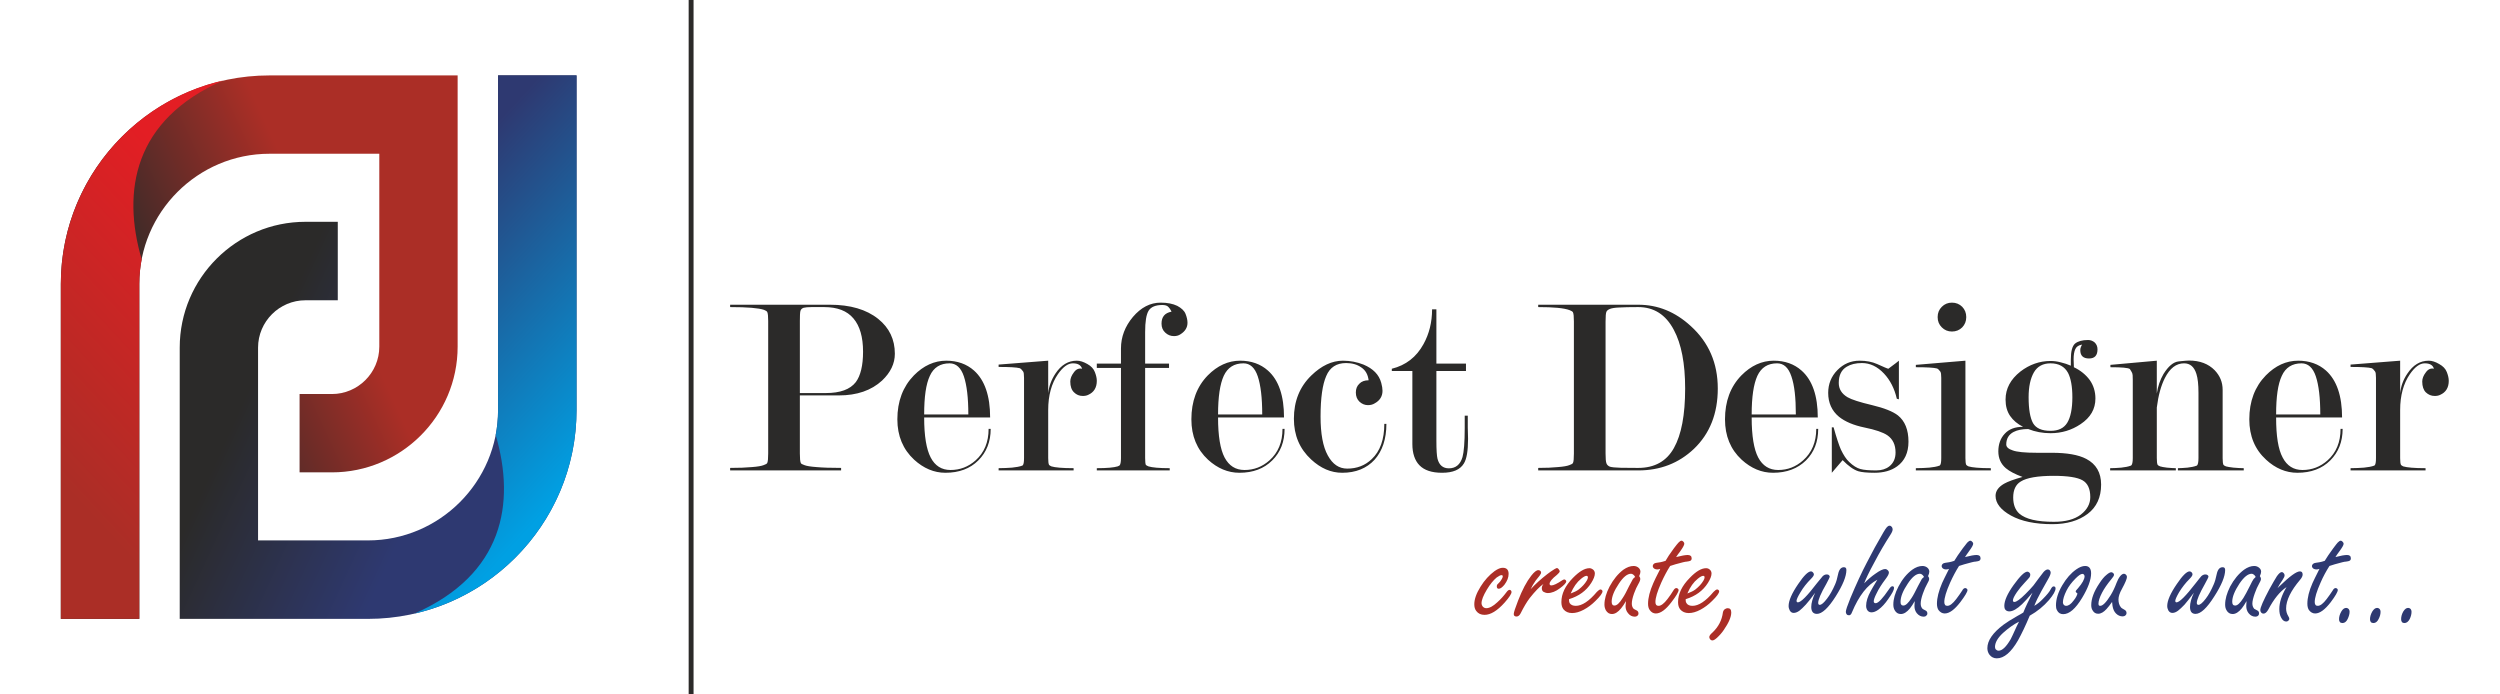
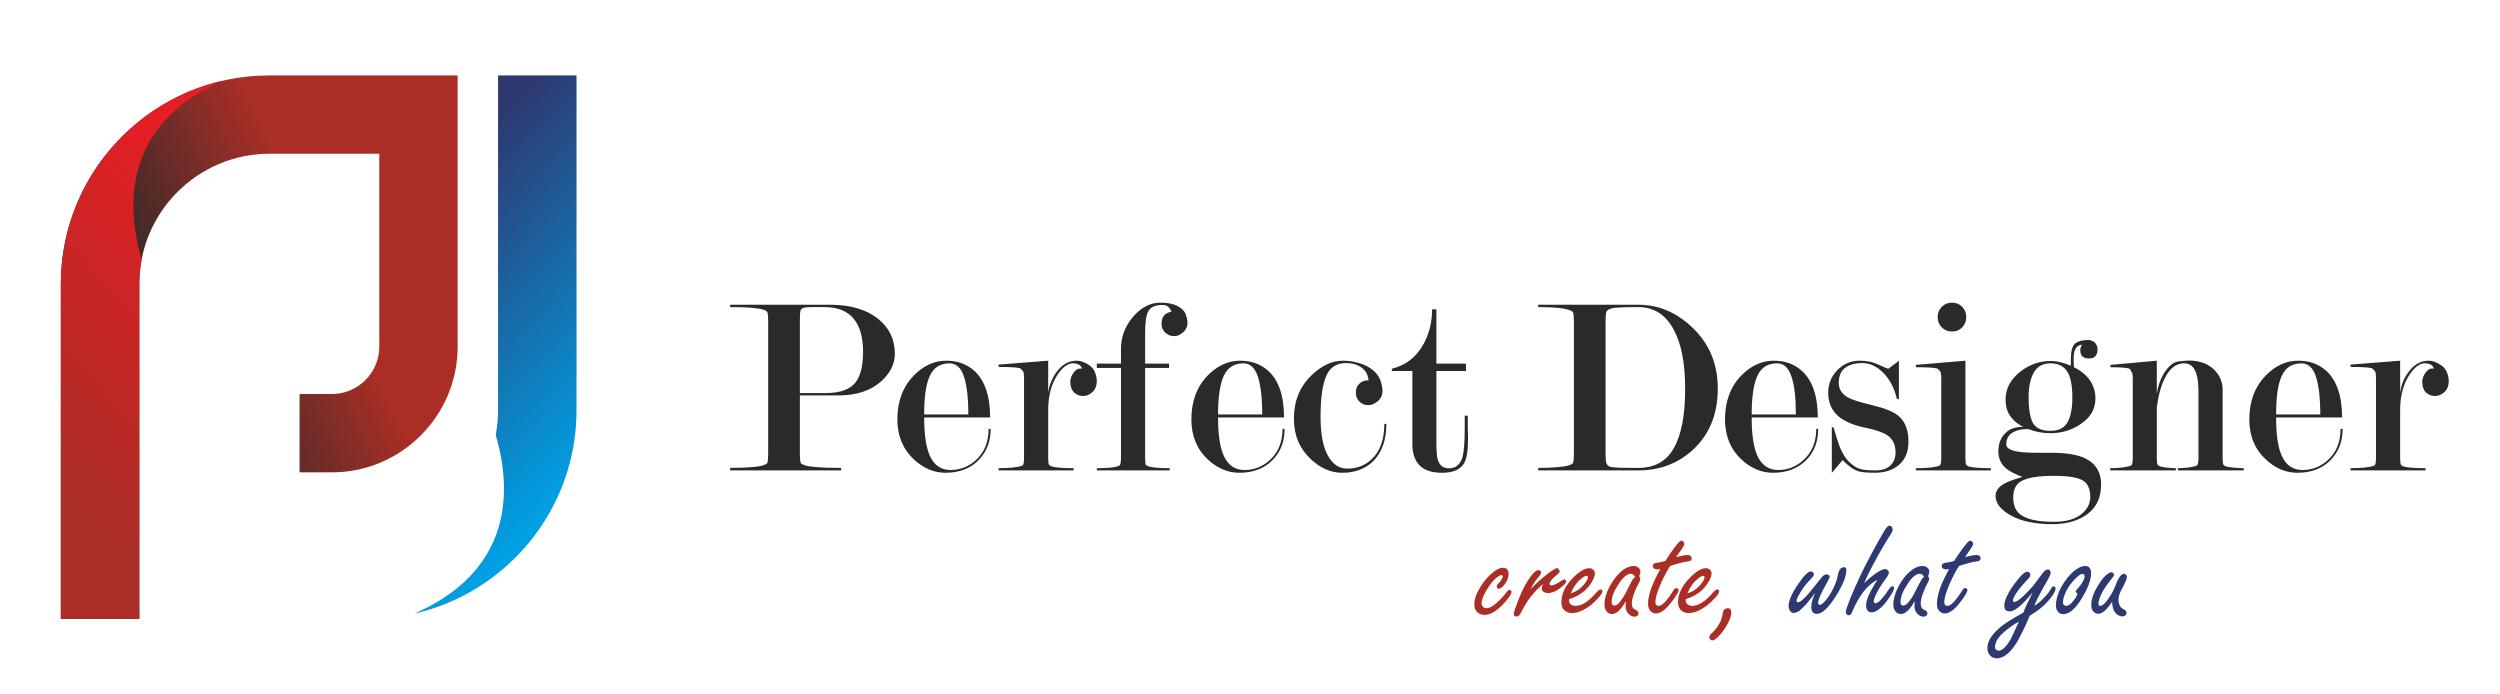
<svg xmlns="http://www.w3.org/2000/svg" xml:space="preserve" width="180mm" height="50mm" version="1.1" style="shape-rendering:geometricPrecision; text-rendering:geometricPrecision; image-rendering:optimizeQuality; fill-rule:evenodd; clip-rule:evenodd" viewBox="0 0 18000 5000">
  <defs>
    <style type="text/css">
   
    .str0 {stroke:#2B2A29;stroke-width:35.278}
    .fil0 {fill:none}
    .fil5 {fill:#2B2A29}
    .fil6 {fill:#AB2E26}
    .fil7 {fill:#2E3971}
    .fil4 {fill:url(#id0);fill-rule:nonzero}
    .fil2 {fill:url(#id1);fill-rule:nonzero}
    .fil3 {fill:url(#id2);fill-rule:nonzero}
    .fil1 {fill:url(#id3);fill-rule:nonzero}
   
  </style>
    <linearGradient id="id0" gradientUnits="userSpaceOnUse" x1="2773.9" y1="1745.67" x2="4361.29" y2="3214.99">
      <stop offset="0" style="stop-opacity:1; stop-color:#2E3971" />
      <stop offset="1" style="stop-opacity:1; stop-color:#00A0E3" />
    </linearGradient>
    <linearGradient id="id1" gradientUnits="userSpaceOnUse" x1="227.762" y1="3252.75" x2="1815.19" y2="1783.62">
      <stop offset="0" style="stop-opacity:1; stop-color:#AB2E26" />
      <stop offset="1" style="stop-opacity:1; stop-color:#E31E24" />
    </linearGradient>
    <linearGradient id="id2" gradientUnits="userSpaceOnUse" x1="3375.84" y1="2800.54" x2="2068.83" y2="2197.98">
      <stop offset="0" style="stop-opacity:1; stop-color:#2E3971" />
      <stop offset="1" style="stop-opacity:1; stop-color:#2B2A29" />
    </linearGradient>
    <linearGradient id="id3" gradientUnits="userSpaceOnUse" x1="2520.26" y1="2197.95" x2="1213.22" y2="2800.57">
      <stop offset="0" style="stop-opacity:1; stop-color:#AB2E26" />
      <stop offset="1" style="stop-opacity:1; stop-color:#2B2A29" />
    </linearGradient>
  </defs>
  <g id="Layer_x0020_1">
    <rect class="fil0" width="18000" height="5000" />
    <g id="_263384120">
      <g>
        <path class="fil1" d="M438 4456l0 -2412c0,-828 675,-1501 1502,-1501l1355 0 0 1953c0,501 -409,905 -905,905l-233 0 0 -564 233 0c187,0 341,-153 341,-341l0 -1389 -791 0c-516,0 -937,421 -937,937l0 2412 -565 0z" />
        <path class="fil2" d="M438 4456l0 -2412c0,-712 500,-1311 1167,-1464 -641,282 -729,794 -585,1287 -11,57 -17,117 -17,177l0 2412 -565 0z" />
      </g>
      <g>
-         <path class="fil3" d="M4151 543l0 2411c0,828 -675,1502 -1502,1502l-1355 0 0 -1953c0,-502 409,-906 905,-906l233 0 0 565 -233 0c-187,0 -341,153 -341,341l0 1388 791 0c516,0 937,-421 937,-937l0 -2411 565 0z" />
        <path class="fil4" d="M4151 543l0 2411c0,713 -500,1311 -1167,1464 641,-282 729,-794 585,-1286 11,-58 17,-117 17,-178l0 -2411 565 0z" />
      </g>
    </g>
    <path class="fil5" d="M5759 2830l187 0c103,0 175,-26 216,-79 34,-46 52,-119 52,-219 0,-105 -23,-185 -69,-239 -46,-55 -116,-82 -212,-82l-89 0c-26,0 -45,2 -58,5 -12,4 -20,12 -23,23 -3,12 -4,36 -4,72l0 519zm0 17l0 418c0,36 2,58 7,69 2,5 11,10 26,15 15,6 44,11 87,14 43,4 102,6 177,6l0 18 -799 0 0 -18c63,0 115,-2 157,-6 41,-3 69,-8 84,-14 15,-5 23,-10 26,-15 5,-11 7,-33 7,-69l0 -954c0,-33 -2,-55 -7,-65 -3,-5 -10,-10 -23,-15 -38,-13 -119,-20 -244,-20l0 -17 718 0c147,0 263,34 348,102 80,64 120,148 120,251 0,71 -31,135 -92,193 -77,71 -181,107 -311,107l-281 0zm895 159c0,133 16,229 47,288 31,60 79,90 143,90 68,0 128,-23 180,-69 63,-56 94,-132 94,-227l15 0c0,92 -30,168 -89,227 -59,59 -138,89 -237,89 -82,0 -157,-32 -225,-94 -80,-74 -121,-171 -121,-291 0,-129 40,-235 119,-316 69,-70 147,-106 233,-106 80,0 147,24 200,71 77,69 116,182 116,338l-475 0zm318 -22c0,-120 -11,-211 -32,-274 -21,-63 -56,-94 -103,-94 -67,0 -115,30 -142,90 -28,59 -41,152 -41,278l318 0zm401 -264c0,-25 -2,-40 -7,-46 -9,-13 -17,-20 -24,-23 -22,-6 -73,-9 -152,-9l0 -17 357 -28 0 235c5,-50 23,-98 52,-142 41,-62 92,-93 154,-93 23,0 48,8 76,24 27,15 45,34 54,58 9,23 14,44 14,63 0,49 -21,83 -62,101 -10,5 -23,8 -39,8 -25,0 -46,-9 -63,-26 -18,-17 -27,-43 -27,-78 0,-22 9,-44 26,-66 16,-23 36,-31 59,-26 -8,-26 -30,-39 -67,-39 -35,0 -71,26 -107,78 -46,67 -70,153 -70,258l0 346c0,25 2,41 6,49 2,3 8,7 17,11 25,8 79,13 160,13l0 16 -540 0 0 -16c36,0 68,-2 97,-4 29,-3 54,-7 75,-15 8,-6 11,-24 11,-54l0 -578zm872 -71l0 649c0,26 2,42 5,49 3,3 9,7 19,11 26,8 77,13 153,13l0 16 -525 0 0 -16c74,0 124,-5 150,-13l13 -6c7,-6 11,-24 11,-54l0 -649 -174 0 0 -31 174 0 0 -109c0,-83 29,-159 86,-227 58,-68 124,-103 200,-103 48,0 88,8 119,23 30,16 51,35 60,58 9,23 14,44 14,64 0,34 -17,62 -51,83 -13,9 -29,13 -46,13 -24,0 -45,-8 -63,-25 -18,-16 -27,-38 -27,-65 0,-49 24,-77 72,-86 -8,-17 -17,-29 -26,-37 -8,-7 -22,-11 -40,-11 -49,0 -82,14 -99,41 -17,28 -25,79 -25,154l0 227 172 0 0 31 -172 0zm525 357c0,133 16,229 47,288 32,60 79,90 144,90 67,0 127,-23 179,-69 63,-56 94,-132 94,-227l15 0c0,92 -29,168 -89,227 -59,59 -138,89 -236,89 -83,0 -158,-32 -226,-94 -80,-74 -120,-171 -120,-291 0,-129 39,-235 118,-316 69,-70 147,-106 233,-106 80,0 147,24 200,71 78,69 116,182 116,338l-475 0zm318 -22c0,-120 -11,-211 -32,-274 -21,-63 -56,-94 -103,-94 -67,0 -114,30 -142,90 -27,59 -41,152 -41,278l318 0zm766 -246c-5,-41 -22,-72 -52,-92 -29,-21 -66,-32 -110,-32 -69,0 -117,31 -143,93 -27,61 -41,159 -41,292 0,123 17,217 52,280 35,64 81,95 140,95 69,0 128,-22 176,-68 61,-57 91,-142 91,-254l15 0c0,109 -29,195 -85,258 -57,62 -135,94 -233,94 -81,0 -155,-32 -224,-96 -83,-77 -124,-174 -124,-293 0,-127 42,-231 126,-312 72,-70 148,-106 227,-106 53,0 102,10 148,28 69,29 112,72 128,132 6,22 9,41 9,57 0,39 -19,70 -56,90 -14,9 -30,13 -49,13 -22,0 -42,-8 -60,-24 -18,-17 -27,-39 -27,-67 0,-26 8,-47 25,-63 16,-17 39,-25 67,-25zm714 255l0 85c0,29 1,56 2,82 0,86 -10,145 -30,177 -27,45 -79,67 -157,67 -74,0 -128,-18 -163,-54 -34,-35 -51,-87 -51,-153l0 -526 -148 0 0 -16c101,-25 177,-84 228,-177 41,-74 62,-158 62,-251l31 0 0 391 213 0 0 53 -213 0 0 502c0,67 3,110 8,130 12,46 39,69 82,69 49,0 82,-27 98,-81 10,-36 16,-106 16,-209l0 -89 22 0zm1227 394l-720 0 0 -18c55,0 103,-2 142,-6 40,-3 67,-8 82,-14 15,-5 23,-10 26,-15 5,-9 7,-32 7,-69l0 -950c0,-35 -2,-57 -7,-67 -3,-5 -11,-10 -24,-15 -40,-15 -115,-22 -226,-22l0 -17 721 0c140,0 266,51 378,154 129,117 194,267 194,449 0,180 -57,325 -172,435 -109,103 -242,155 -401,155zm0 -18c118,0 204,-48 257,-143 54,-96 81,-238 81,-429 0,-180 -27,-321 -82,-423 -58,-109 -143,-163 -256,-163 -59,0 -105,1 -136,3 -32,1 -54,5 -67,10 -13,5 -22,12 -26,21 -4,9 -6,33 -6,70l0 950c0,36 2,59 6,70 4,12 13,20 25,25 12,4 39,7 80,8 41,0 82,1 124,1zm817 -363c0,133 16,229 47,288 32,60 80,90 144,90 68,0 127,-23 179,-69 63,-56 95,-132 95,-227l14 0c0,92 -29,168 -88,227 -60,59 -139,89 -237,89 -83,0 -158,-32 -226,-94 -80,-74 -120,-171 -120,-291 0,-129 39,-235 118,-316 69,-70 147,-106 233,-106 80,0 147,24 200,71 78,69 117,182 117,338l-476 0zm318 -22c0,-120 -10,-211 -32,-274 -21,-63 -55,-94 -103,-94 -67,0 -114,30 -142,90 -27,59 -41,152 -41,278l318 0zm666 -329c48,-36 74,-55 76,-58l0 278 -15 -4c-17,-74 -48,-134 -92,-181 -48,-51 -101,-76 -159,-76 -45,0 -81,9 -109,26 -39,23 -58,62 -58,117 0,44 21,78 63,103 29,17 88,36 177,57 88,21 150,46 186,74 50,40 76,103 76,189 0,80 -28,139 -82,178 -43,31 -97,46 -163,46 -54,0 -93,-4 -116,-11 -35,-11 -72,-38 -113,-80 -49,58 -75,88 -78,91l0 -327 13 0c21,76 39,129 52,159 19,40 39,71 60,90 28,27 55,44 81,51 25,7 63,10 114,10 38,0 70,-10 94,-29 30,-24 45,-57 45,-100 0,-56 -20,-97 -59,-124 -31,-21 -86,-40 -165,-56 -78,-16 -139,-42 -183,-77 -52,-43 -78,-101 -78,-172 0,-64 22,-119 66,-164 44,-45 97,-68 160,-68 48,0 90,8 126,24 47,21 74,33 81,34zm555 -58l0 701c0,25 2,41 6,49 2,3 8,7 16,11 26,8 80,13 161,13l0 16 -540 0 0 -16c36,0 68,-2 97,-4 29,-3 54,-7 75,-15 8,-6 11,-24 11,-54l0 -578c0,-24 -2,-38 -7,-45 -9,-12 -17,-20 -24,-22 -22,-6 -73,-9 -152,-9l0 -17 357 -30zm-97 -418c29,0 54,10 74,30 19,20 29,44 29,74 0,30 -10,54 -29,74 -20,20 -45,30 -74,30 -29,0 -53,-10 -73,-30 -20,-20 -30,-44 -30,-74 0,-30 10,-54 30,-74 20,-20 44,-30 73,-30zm512 894c-40,-20 -71,-46 -93,-78 -22,-32 -33,-71 -33,-118 0,-79 36,-146 107,-202 65,-50 138,-76 217,-76 23,0 48,3 74,10 25,6 50,14 72,24l0 -45c0,-58 10,-96 30,-114 21,-17 52,-26 94,-26 18,0 34,6 48,18 13,13 20,29 20,49 0,44 -20,66 -61,66 -42,0 -63,-20 -63,-60 0,-8 1,-15 4,-21 2,-6 5,-12 9,-19 -25,4 -41,15 -49,33 -8,17 -12,42 -12,73 1,25 2,44 2,57 48,23 86,54 114,92 27,38 41,83 41,133 0,76 -35,137 -107,185 -64,43 -136,65 -216,65 -57,0 -111,-10 -161,-30 -43,0 -78,7 -105,21 -35,18 -53,49 -53,90 0,19 16,33 47,43 29,11 87,17 173,17l107 0c109,0 192,14 249,44 71,37 107,99 107,185 0,91 -32,162 -97,211 -65,49 -150,74 -254,74 -125,0 -224,-21 -298,-62 -74,-41 -111,-89 -111,-142 0,-34 20,-63 61,-87 28,-16 73,-32 133,-49 -54,-20 -94,-41 -120,-63 -36,-31 -54,-71 -54,-121 0,-51 15,-94 46,-127 31,-34 75,-50 132,-50zm355 -213c0,-78 -11,-136 -31,-175 -25,-46 -67,-69 -126,-69 -55,0 -95,22 -120,65 -25,44 -38,103 -38,179 0,87 11,149 32,187 22,37 63,55 126,55 56,0 96,-19 120,-58 24,-39 37,-101 37,-184zm-133 897c83,0 148,-17 194,-52 45,-35 68,-77 68,-126 0,-60 -19,-100 -56,-121 -37,-21 -106,-32 -207,-32 -116,0 -195,14 -238,41 -36,22 -54,60 -54,115 0,51 15,90 44,116 46,40 128,59 249,59zm741 -823l0 364c0,25 2,41 6,49 2,3 8,7 18,11 9,3 25,6 49,9 25,2 46,4 64,4l0 16 -473 0 0 -16c27,0 54,-2 80,-4 27,-3 50,-7 71,-15 8,-6 12,-24 12,-54l0 -563c0,-11 -1,-23 -1,-34 -1,-11 -4,-19 -9,-26l-11 -18c-12,-9 -59,-13 -140,-13l0 -17 334 -30 0 236c8,-52 24,-99 48,-140 35,-56 71,-87 110,-91 38,-4 63,-6 74,-6 77,0 139,23 185,70 38,40 57,86 57,141l0 492c0,24 2,40 6,48 2,3 8,7 18,11 10,3 28,6 54,9 26,2 50,4 74,4l0 16 -474 0 0 -16c20,0 43,-2 69,-4 25,-3 48,-7 68,-15 7,-6 11,-24 11,-54l0 -470c0,-60 -5,-105 -15,-136 -16,-51 -45,-76 -89,-76 -56,0 -102,35 -138,106 -27,53 -47,124 -58,212zm859 72c0,133 15,229 47,288 31,60 79,90 143,90 68,0 128,-23 180,-69 63,-56 94,-132 94,-227l15 0c0,92 -30,168 -89,227 -59,59 -138,89 -237,89 -82,0 -158,-32 -225,-94 -81,-74 -121,-171 -121,-291 0,-129 40,-235 119,-316 69,-70 146,-106 233,-106 80,0 147,24 200,71 77,69 116,182 116,338l-475 0zm318 -22c0,-120 -11,-211 -32,-274 -21,-63 -56,-94 -103,-94 -67,0 -115,30 -142,90 -28,59 -41,152 -41,278l318 0zm401 -264c0,-25 -2,-40 -7,-46 -9,-13 -17,-20 -24,-23 -22,-6 -73,-9 -152,-9l0 -17 357 -28 0 235c5,-50 22,-98 52,-142 41,-62 92,-93 154,-93 23,0 48,8 75,24 27,15 46,34 55,58 9,23 14,44 14,63 0,49 -21,83 -62,101 -10,5 -23,8 -39,8 -25,0 -46,-9 -64,-26 -17,-17 -26,-43 -26,-78 0,-22 9,-44 26,-66 16,-23 36,-31 58,-26 -7,-26 -29,-39 -66,-39 -36,0 -71,26 -107,78 -46,67 -70,153 -70,258l0 346c0,25 2,41 6,49 2,3 8,7 16,11 26,8 80,13 161,13l0 16 -540 0 0 -16c36,0 68,-2 97,-4 29,-3 54,-7 75,-15 8,-6 11,-24 11,-54l0 -578z" />
-     <line class="fil0 str0" x1="4976" y1="0" x2="4976" y2="5000" />
    <g id="_467193528">
      <path class="fil6" d="M10820 4088c28,0 42,15 42,44 0,26 -10,51 -30,78 -16,19 -29,29 -41,29 -9,0 -14,-5 -14,-17 0,-6 1,-10 4,-14 1,-2 5,-5 12,-12 7,-6 13,-15 20,-27 5,-8 7,-15 7,-20 0,-5 -3,-8 -10,-8 -7,0 -18,6 -34,17 -23,19 -47,48 -71,88 -25,42 -38,74 -38,98 0,8 3,15 7,21 7,9 16,14 27,14 23,0 49,-14 79,-42 26,-23 47,-47 65,-71 9,-13 17,-19 24,-19 3,0 7,1 10,5 3,3 4,7 4,11 0,12 -16,38 -50,76 -53,59 -101,88 -144,88 -26,0 -46,-9 -60,-28 -10,-13 -14,-29 -14,-48 0,-37 15,-79 45,-127 29,-47 63,-84 101,-112 23,-16 42,-24 59,-24zm201 154c34,-37 74,-73 119,-108 17,-13 34,-25 52,-36 9,-5 15,-8 17,-8 6,0 11,4 16,12 3,4 5,8 5,11 0,6 -7,15 -20,26 -36,28 -53,50 -53,64 0,8 4,12 13,12 15,0 41,-12 78,-37 6,-4 11,-6 15,-6 3,0 6,1 9,4 3,3 5,6 5,10 0,10 -15,27 -45,49 -30,23 -60,35 -88,35 -11,0 -21,-4 -31,-9 -8,-5 -12,-14 -12,-27 0,-9 4,-19 12,-30 -28,20 -61,54 -99,102 -22,29 -43,65 -65,109 -8,16 -18,24 -30,24 -13,0 -20,-6 -20,-18 0,-12 11,-44 31,-96 30,-78 62,-138 95,-180 21,-27 38,-40 51,-40 5,0 9,2 13,4 5,4 7,8 7,14 0,5 -4,12 -11,22 -1,2 -10,13 -28,35 -15,21 -27,42 -36,62zm276 72l0 9c0,8 2,15 5,20 9,13 24,19 44,19 44,0 95,-33 152,-101 11,-11 19,-17 26,-17 4,0 8,2 11,6 2,2 3,5 3,7 0,14 -17,37 -51,70 -26,26 -54,47 -84,63 -30,16 -58,24 -84,24 -26,0 -47,-9 -62,-27 -10,-13 -15,-30 -15,-52 0,-59 27,-117 83,-174 46,-47 85,-70 119,-70 9,0 17,3 25,9 9,7 14,17 14,29 0,18 -9,41 -26,68 -36,57 -89,95 -160,117zm12 -41c24,-9 44,-18 58,-29 24,-19 44,-40 58,-64 5,-9 8,-16 8,-23 0,-7 -4,-11 -10,-11 -9,0 -22,7 -39,21 -30,24 -55,59 -75,106zm398 55c-12,20 -23,38 -35,52 -22,27 -44,41 -66,41 -19,0 -33,-9 -44,-27 -6,-12 -10,-25 -10,-41 0,-39 12,-82 37,-130 28,-52 61,-92 99,-121 26,-18 50,-27 74,-27 15,0 27,5 37,14 8,8 12,17 12,27 0,8 -3,19 -9,32 6,8 8,14 8,20 0,8 -4,20 -14,37 -10,17 -21,40 -31,68 -11,31 -16,55 -16,73 0,15 4,27 13,37 2,2 10,6 22,12 8,4 13,11 13,22 0,7 -3,12 -7,16 -6,5 -12,7 -19,7 -19,0 -36,-8 -49,-25 -12,-14 -18,-31 -18,-52 0,-7 1,-19 3,-35zm66 -174c-4,-8 -9,-14 -14,-17 -5,-4 -10,-6 -16,-6 -27,0 -56,24 -87,71 -35,52 -52,95 -52,131 0,9 2,16 5,20 3,5 8,7 15,7 17,0 37,-18 59,-54 13,-19 29,-49 47,-87 13,-25 22,-42 27,-50 3,-4 8,-9 16,-15zm252 -79c-23,36 -44,76 -64,120 -28,63 -42,109 -42,140 0,9 2,16 6,21 4,4 9,6 17,6 17,0 39,-16 64,-49 16,-21 30,-41 42,-61 7,-12 14,-18 22,-18 4,0 8,2 11,5 3,3 5,6 5,9 0,13 -17,43 -52,88 -40,53 -78,81 -112,81 -18,0 -33,-9 -44,-25 -8,-11 -12,-26 -12,-45 0,-43 13,-92 38,-149 6,-14 22,-48 50,-102 -10,3 -17,4 -22,4 -8,0 -14,-2 -20,-5 -8,-5 -12,-12 -12,-19 0,-9 5,-16 15,-21 3,-1 16,-4 40,-7 8,-1 20,-5 37,-10 12,-22 32,-52 60,-90 16,-21 27,-35 33,-41 8,-9 16,-14 22,-14 5,0 9,3 14,8 4,4 6,9 6,14 0,9 -10,27 -29,54 -14,17 -23,32 -30,42 39,-10 67,-15 83,-15 19,0 29,8 29,24 0,9 -3,14 -10,18 -4,2 -13,4 -27,6 -6,-1 -33,6 -80,19 -12,4 -25,8 -38,12zm112 239l0 9c0,8 2,15 6,20 8,13 23,19 43,19 44,0 95,-33 152,-101 11,-11 19,-17 26,-17 4,0 8,2 11,6 2,2 3,5 3,7 0,14 -17,37 -51,70 -26,26 -54,47 -84,63 -30,16 -58,24 -84,24 -26,0 -47,-9 -62,-27 -10,-13 -15,-30 -15,-52 0,-59 28,-117 84,-174 45,-47 84,-70 118,-70 9,0 18,3 25,9 9,7 14,17 14,29 0,18 -9,41 -26,68 -36,57 -89,95 -160,117zm12 -41c24,-9 44,-18 58,-29 24,-19 44,-40 58,-64 5,-9 8,-16 8,-23 0,-7 -3,-11 -10,-11 -9,0 -22,7 -39,21 -30,24 -55,59 -75,106zm291 106c16,0 25,10 25,31 0,32 -18,74 -54,126 -14,21 -31,40 -51,58 -12,11 -23,17 -30,17 -8,0 -14,-3 -18,-10 -4,-4 -5,-9 -5,-15 0,-8 7,-18 23,-32 43,-41 68,-89 75,-145 2,-10 7,-18 14,-23 7,-5 14,-7 21,-7z" />
      <path class="fil7" d="M13069 4268c-30,41 -52,69 -67,85 -18,19 -33,34 -46,44 -15,11 -29,16 -42,16 -12,0 -21,-6 -28,-18 -5,-10 -8,-20 -8,-32 0,-38 23,-91 69,-158 41,-61 72,-91 92,-91 5,0 10,2 14,7 4,4 7,9 7,15 0,7 -7,18 -21,32 -29,29 -55,61 -76,97 -19,31 -28,52 -28,61 0,7 4,11 10,11 21,0 67,-46 137,-138 23,-29 37,-46 42,-51 9,-8 18,-12 28,-12 6,0 12,1 16,5 4,3 6,7 6,11 0,4 -8,22 -25,53 -39,67 -58,113 -58,136 0,9 4,14 11,14 13,0 30,-15 52,-44 21,-27 41,-62 59,-104 8,-18 15,-42 21,-72 7,-34 21,-51 42,-51 12,0 18,6 18,20 0,46 -26,109 -77,190 -53,84 -99,126 -135,126 -27,0 -41,-17 -41,-50 0,-28 10,-62 28,-102zm353 -68c26,-27 53,-50 79,-68 33,-24 57,-35 72,-35 6,0 12,2 17,7 7,6 10,12 10,19 0,10 -8,25 -23,45 -29,38 -51,73 -66,105 -14,27 -20,46 -20,56 0,9 4,14 14,14 19,0 50,-34 96,-101 9,-14 17,-21 24,-21 8,0 12,4 12,13 0,14 -14,40 -41,78 -23,34 -47,60 -72,78 -18,13 -35,19 -49,19 -15,0 -26,-7 -33,-20 -4,-8 -6,-17 -6,-26 0,-32 11,-67 33,-107 5,-10 21,-37 48,-82 -72,37 -133,115 -183,235 -5,14 -12,21 -21,21 -7,0 -13,-2 -17,-7 -4,-5 -6,-11 -6,-18 0,-12 11,-45 33,-99 42,-100 81,-185 118,-255 36,-71 76,-144 120,-219 11,-18 19,-31 25,-37 6,-6 12,-10 19,-10 7,0 12,4 17,10 3,5 5,11 5,17 0,10 -6,23 -17,40 -38,59 -76,123 -113,194 -41,75 -65,126 -75,154zm364 128c-11,20 -23,38 -34,52 -22,27 -44,41 -66,41 -19,0 -34,-9 -44,-27 -7,-12 -10,-25 -10,-41 0,-39 12,-82 37,-130 27,-52 60,-92 99,-121 25,-18 50,-27 74,-27 14,0 27,5 37,14 8,8 12,17 12,27 0,8 -3,19 -9,32 6,8 8,14 8,20 0,8 -5,20 -15,37 -10,17 -20,40 -30,68 -11,31 -16,55 -16,73 0,15 4,27 13,37 2,2 9,6 21,12 9,4 14,11 14,22 0,7 -3,12 -8,16 -5,5 -11,7 -18,7 -19,0 -36,-8 -50,-25 -11,-14 -17,-31 -17,-52 0,-7 1,-19 2,-35zm67 -174c-5,-8 -9,-14 -14,-17 -5,-4 -10,-6 -16,-6 -27,0 -56,24 -87,71 -35,52 -52,95 -52,131 0,9 1,16 5,20 3,5 8,7 15,7 17,0 36,-18 59,-54 13,-19 28,-49 47,-87 13,-25 22,-42 27,-50 3,-4 8,-9 16,-15zm252 -79c-23,36 -44,76 -64,120 -28,63 -42,109 -42,140 0,9 2,16 6,21 3,4 9,6 16,6 18,0 39,-16 64,-49 16,-21 30,-41 43,-61 6,-12 14,-18 22,-18 4,0 8,2 11,5 3,3 5,6 5,9 0,13 -18,43 -52,88 -41,53 -78,81 -112,81 -18,0 -33,-9 -45,-25 -7,-11 -11,-26 -11,-45 0,-43 13,-92 37,-149 6,-14 23,-48 50,-102 -9,3 -17,4 -22,4 -7,0 -14,-2 -19,-5 -8,-5 -12,-12 -12,-19 0,-9 5,-16 15,-21 3,-1 16,-4 39,-7 9,-1 21,-5 37,-10 13,-22 33,-52 61,-90 16,-21 27,-35 32,-41 9,-9 16,-14 23,-14 4,0 9,3 13,8 5,4 7,9 7,14 0,9 -10,27 -30,54 -13,17 -22,32 -29,42 39,-10 66,-15 83,-15 19,0 29,8 29,24 0,9 -4,14 -10,18 -4,2 -13,4 -28,6 -6,-1 -32,6 -79,19 -13,4 -26,8 -38,12z" />
      <path class="fil7" d="M14634 4267c-31,37 -56,65 -75,83 -37,35 -67,52 -92,52 -12,0 -22,-4 -29,-13 -5,-7 -7,-16 -7,-26 0,-38 22,-88 67,-151 46,-64 79,-96 99,-96 6,0 10,3 15,7 4,4 6,9 6,14 0,8 -2,15 -6,20 -5,6 -16,19 -35,39 -20,21 -38,43 -55,67 -19,28 -29,48 -29,60 0,8 4,11 11,11 14,0 41,-19 79,-57 25,-25 44,-45 58,-62 3,-3 15,-20 37,-50 19,-26 32,-42 36,-47 11,-12 21,-18 30,-18 5,0 11,2 15,7 4,5 6,10 6,16 0,10 -7,27 -21,51 -17,29 -32,57 -46,82 -22,39 -39,75 -51,106 22,-13 42,-29 61,-49 31,-31 50,-55 57,-70 7,-14 14,-21 21,-21 9,0 14,5 14,15 0,18 -16,46 -47,83 -38,44 -84,82 -139,113 -30,72 -58,130 -84,177 -50,87 -101,130 -153,130 -22,0 -39,-9 -52,-25 -10,-13 -16,-29 -16,-48 0,-55 39,-111 116,-169 23,-17 56,-38 100,-63 18,-10 33,-18 43,-25 6,-16 16,-38 28,-64 15,-29 27,-55 38,-79zm-97 209c-38,19 -76,46 -115,81 -39,36 -58,70 -58,101 0,7 2,12 5,17 6,6 12,10 21,10 26,0 55,-28 87,-83 5,-10 20,-40 43,-92 5,-10 11,-22 17,-34zm476 -401c28,0 43,18 43,53 0,46 -22,106 -65,177 -47,78 -92,117 -136,117 -21,0 -36,-10 -45,-29 -5,-9 -7,-20 -7,-34 0,-45 15,-94 46,-146 29,-49 62,-87 101,-114 23,-16 44,-24 63,-24zm-55 199c-9,-7 -13,-12 -13,-16 0,-3 5,-11 17,-23 31,-36 47,-65 47,-86 0,-3 -1,-6 -3,-9 -2,-5 -7,-8 -13,-8 -11,0 -27,11 -49,33 -28,28 -50,57 -65,87 -17,34 -26,63 -26,85 0,6 2,11 5,16 5,6 11,9 18,9 17,0 35,-12 54,-38 9,-10 15,-21 21,-32 5,-11 7,-17 7,-18zm249 60c-15,21 -28,38 -40,51 -20,22 -40,34 -60,34 -18,0 -31,-8 -40,-24 -7,-10 -10,-23 -10,-38 0,-46 19,-98 58,-156 18,-28 35,-49 53,-63 14,-12 25,-18 34,-18 5,0 9,3 14,7 3,4 5,7 5,11 0,7 -7,18 -20,33 -29,35 -51,67 -66,96 -18,34 -26,61 -26,80 0,5 1,9 3,12 2,2 6,3 10,3 18,0 43,-25 75,-77 16,-26 30,-56 42,-88 7,-18 15,-34 25,-47 10,-13 20,-19 29,-19 5,0 10,3 14,7 5,5 7,10 7,16 0,13 -12,42 -36,86 -17,30 -25,56 -25,76 0,22 5,41 17,56 3,5 13,11 29,20 8,5 12,12 12,23 0,6 -3,12 -8,16 -6,5 -13,7 -20,7 -18,0 -34,-7 -48,-21 -13,-13 -21,-31 -25,-55 -1,-3 -1,-13 -3,-28z" />
-       <path class="fil7" d="M15796 4268c-31,41 -53,69 -67,85 -18,19 -34,34 -47,44 -15,11 -28,16 -41,16 -12,0 -22,-6 -29,-18 -5,-10 -8,-20 -8,-32 0,-38 23,-91 69,-158 41,-61 72,-91 92,-91 5,0 10,2 15,7 4,4 6,9 6,15 0,7 -7,18 -21,32 -29,29 -54,61 -76,97 -18,31 -27,52 -27,61 0,7 3,11 9,11 21,0 67,-46 138,-138 23,-29 36,-46 41,-51 9,-8 19,-12 28,-12 7,0 12,1 17,5 4,3 6,7 6,11 0,4 -9,22 -26,53 -38,67 -58,113 -58,136 0,9 4,14 12,14 12,0 30,-15 52,-44 21,-27 40,-62 58,-104 8,-18 15,-42 21,-72 7,-34 21,-51 43,-51 12,0 18,6 18,20 0,46 -26,109 -78,190 -53,84 -98,126 -135,126 -27,0 -40,-17 -40,-50 0,-28 9,-62 28,-102zm379 60c-11,20 -23,38 -34,52 -22,27 -44,41 -66,41 -19,0 -34,-9 -44,-27 -7,-12 -10,-25 -10,-41 0,-39 12,-82 36,-130 28,-52 61,-92 100,-121 25,-18 50,-27 73,-27 15,0 27,5 37,14 9,8 13,17 13,27 0,8 -3,19 -9,32 5,8 8,14 8,20 0,8 -5,20 -15,37 -10,17 -20,40 -30,68 -11,31 -17,55 -17,73 0,15 5,27 13,37 3,2 10,6 22,12 9,4 13,11 13,22 0,7 -2,12 -7,16 -5,5 -12,7 -19,7 -19,0 -35,-8 -49,-25 -11,-14 -17,-31 -17,-52 0,-7 1,-19 2,-35zm66 -174c-4,-8 -9,-14 -14,-17 -5,-4 -10,-6 -15,-6 -27,0 -56,24 -88,71 -34,52 -52,95 -52,131 0,9 2,16 5,20 4,5 9,7 16,7 17,0 36,-18 59,-54 12,-19 28,-49 47,-87 12,-25 21,-42 27,-50 3,-4 8,-9 15,-15zm157 81c5,-5 9,-9 13,-13 74,-72 123,-108 148,-108 13,0 20,7 20,23 0,10 -6,23 -18,37 -67,79 -101,148 -101,207 0,20 5,38 16,56 5,8 7,14 7,19 0,4 -2,8 -6,12 -5,5 -10,7 -16,7 -14,0 -27,-9 -36,-27 -10,-17 -14,-38 -14,-63 0,-47 17,-100 52,-158 -47,31 -91,85 -132,163 -11,19 -22,28 -34,28 -6,0 -11,-2 -15,-6 -5,-5 -8,-12 -8,-19 0,-19 22,-69 65,-150 24,-43 42,-75 55,-95 14,-19 25,-29 35,-29 4,0 9,2 13,7 5,5 7,10 7,17 0,7 -5,18 -15,33 -15,21 -27,41 -36,59zm374 -160c-23,36 -45,76 -64,120 -28,63 -42,109 -42,140 0,9 2,16 6,21 3,4 9,6 16,6 18,0 39,-16 64,-49 16,-21 30,-41 43,-61 6,-12 14,-18 21,-18 5,0 9,2 12,5 3,3 4,6 4,9 0,13 -17,43 -51,88 -41,53 -78,81 -112,81 -18,0 -33,-9 -45,-25 -7,-11 -11,-26 -11,-45 0,-43 12,-92 37,-149 6,-14 23,-48 50,-102 -9,3 -17,4 -22,4 -7,0 -14,-2 -20,-5 -8,-5 -12,-12 -12,-19 0,-9 6,-16 16,-21 3,-1 16,-4 39,-7 9,-1 21,-5 37,-10 13,-22 33,-52 61,-90 16,-21 26,-35 32,-41 9,-9 16,-14 22,-14 5,0 10,3 14,8 4,4 7,9 7,14 0,9 -10,27 -30,54 -13,17 -23,32 -29,42 38,-10 66,-15 83,-15 19,0 28,8 28,24 0,9 -3,14 -10,18 -3,2 -12,4 -27,6 -6,-1 -32,6 -79,19 -13,4 -26,8 -38,12zm120 302c8,0 14,3 20,10 3,5 5,10 5,17 0,17 -5,34 -14,53 -9,19 -22,29 -37,29 -17,0 -25,-10 -25,-28 0,-18 6,-37 17,-56 10,-17 22,-25 34,-25zm223 0c8,0 14,3 20,10 3,5 5,10 5,17 0,17 -4,34 -14,53 -9,19 -22,29 -37,29 -17,0 -25,-10 -25,-28 0,-18 6,-37 17,-56 11,-17 22,-25 34,-25zm223 0c8,0 15,3 20,10 3,5 5,10 5,17 0,17 -4,34 -13,53 -10,19 -23,29 -38,29 -16,0 -24,-10 -24,-28 0,-18 5,-37 16,-56 11,-17 22,-25 34,-25z" />
    </g>
  </g>
</svg>